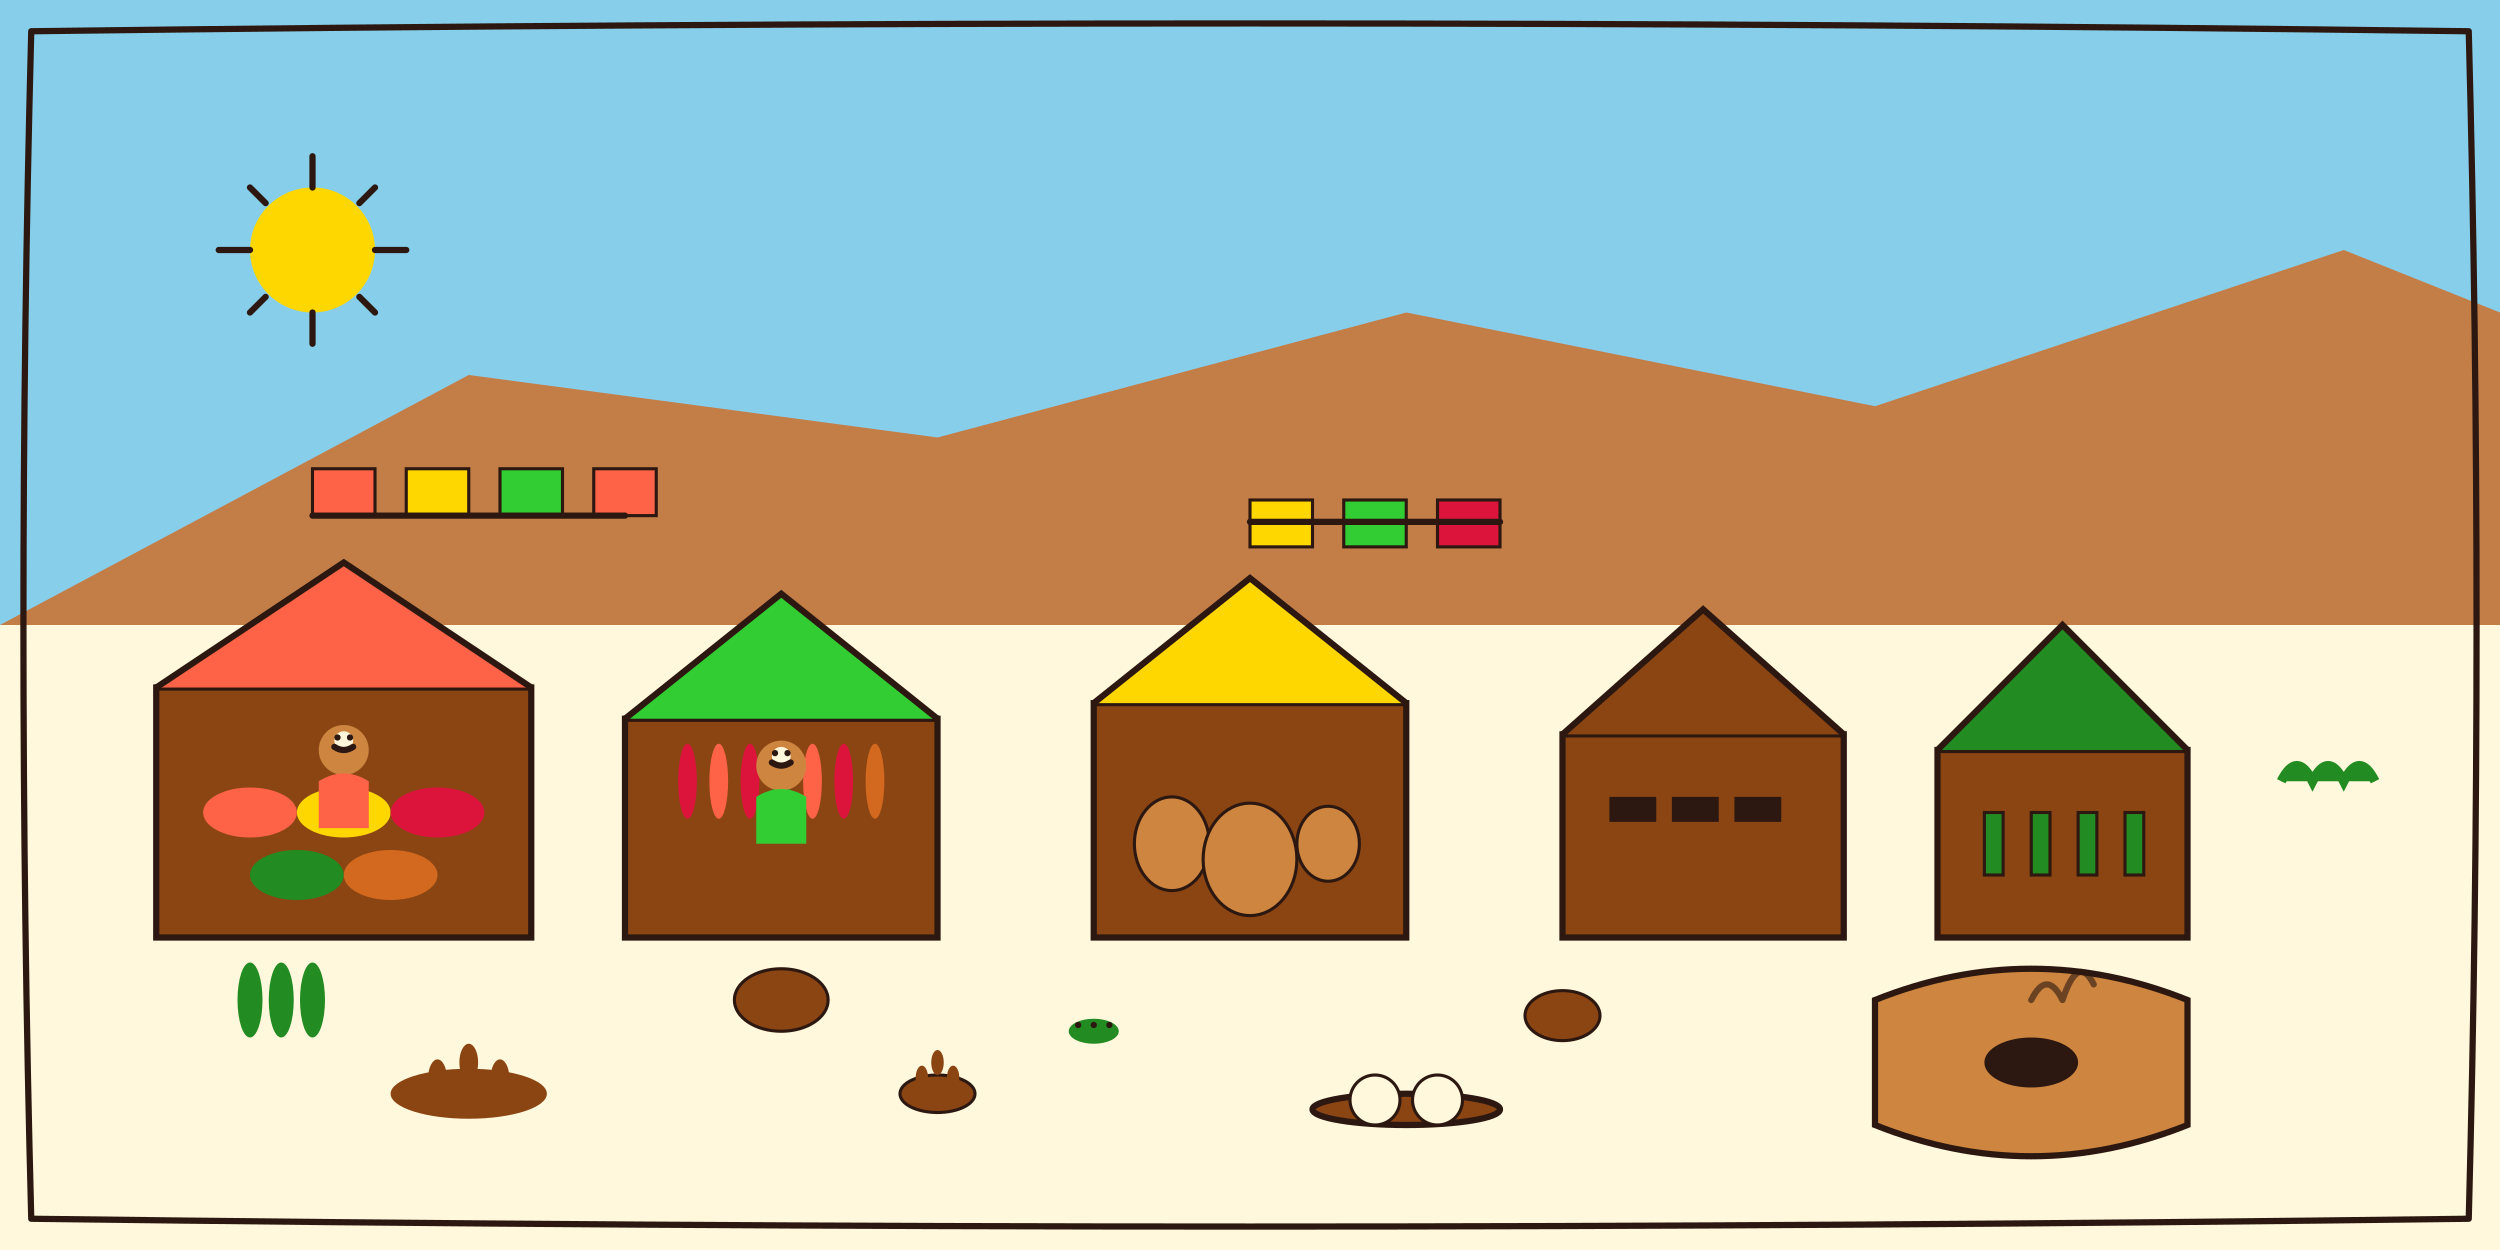
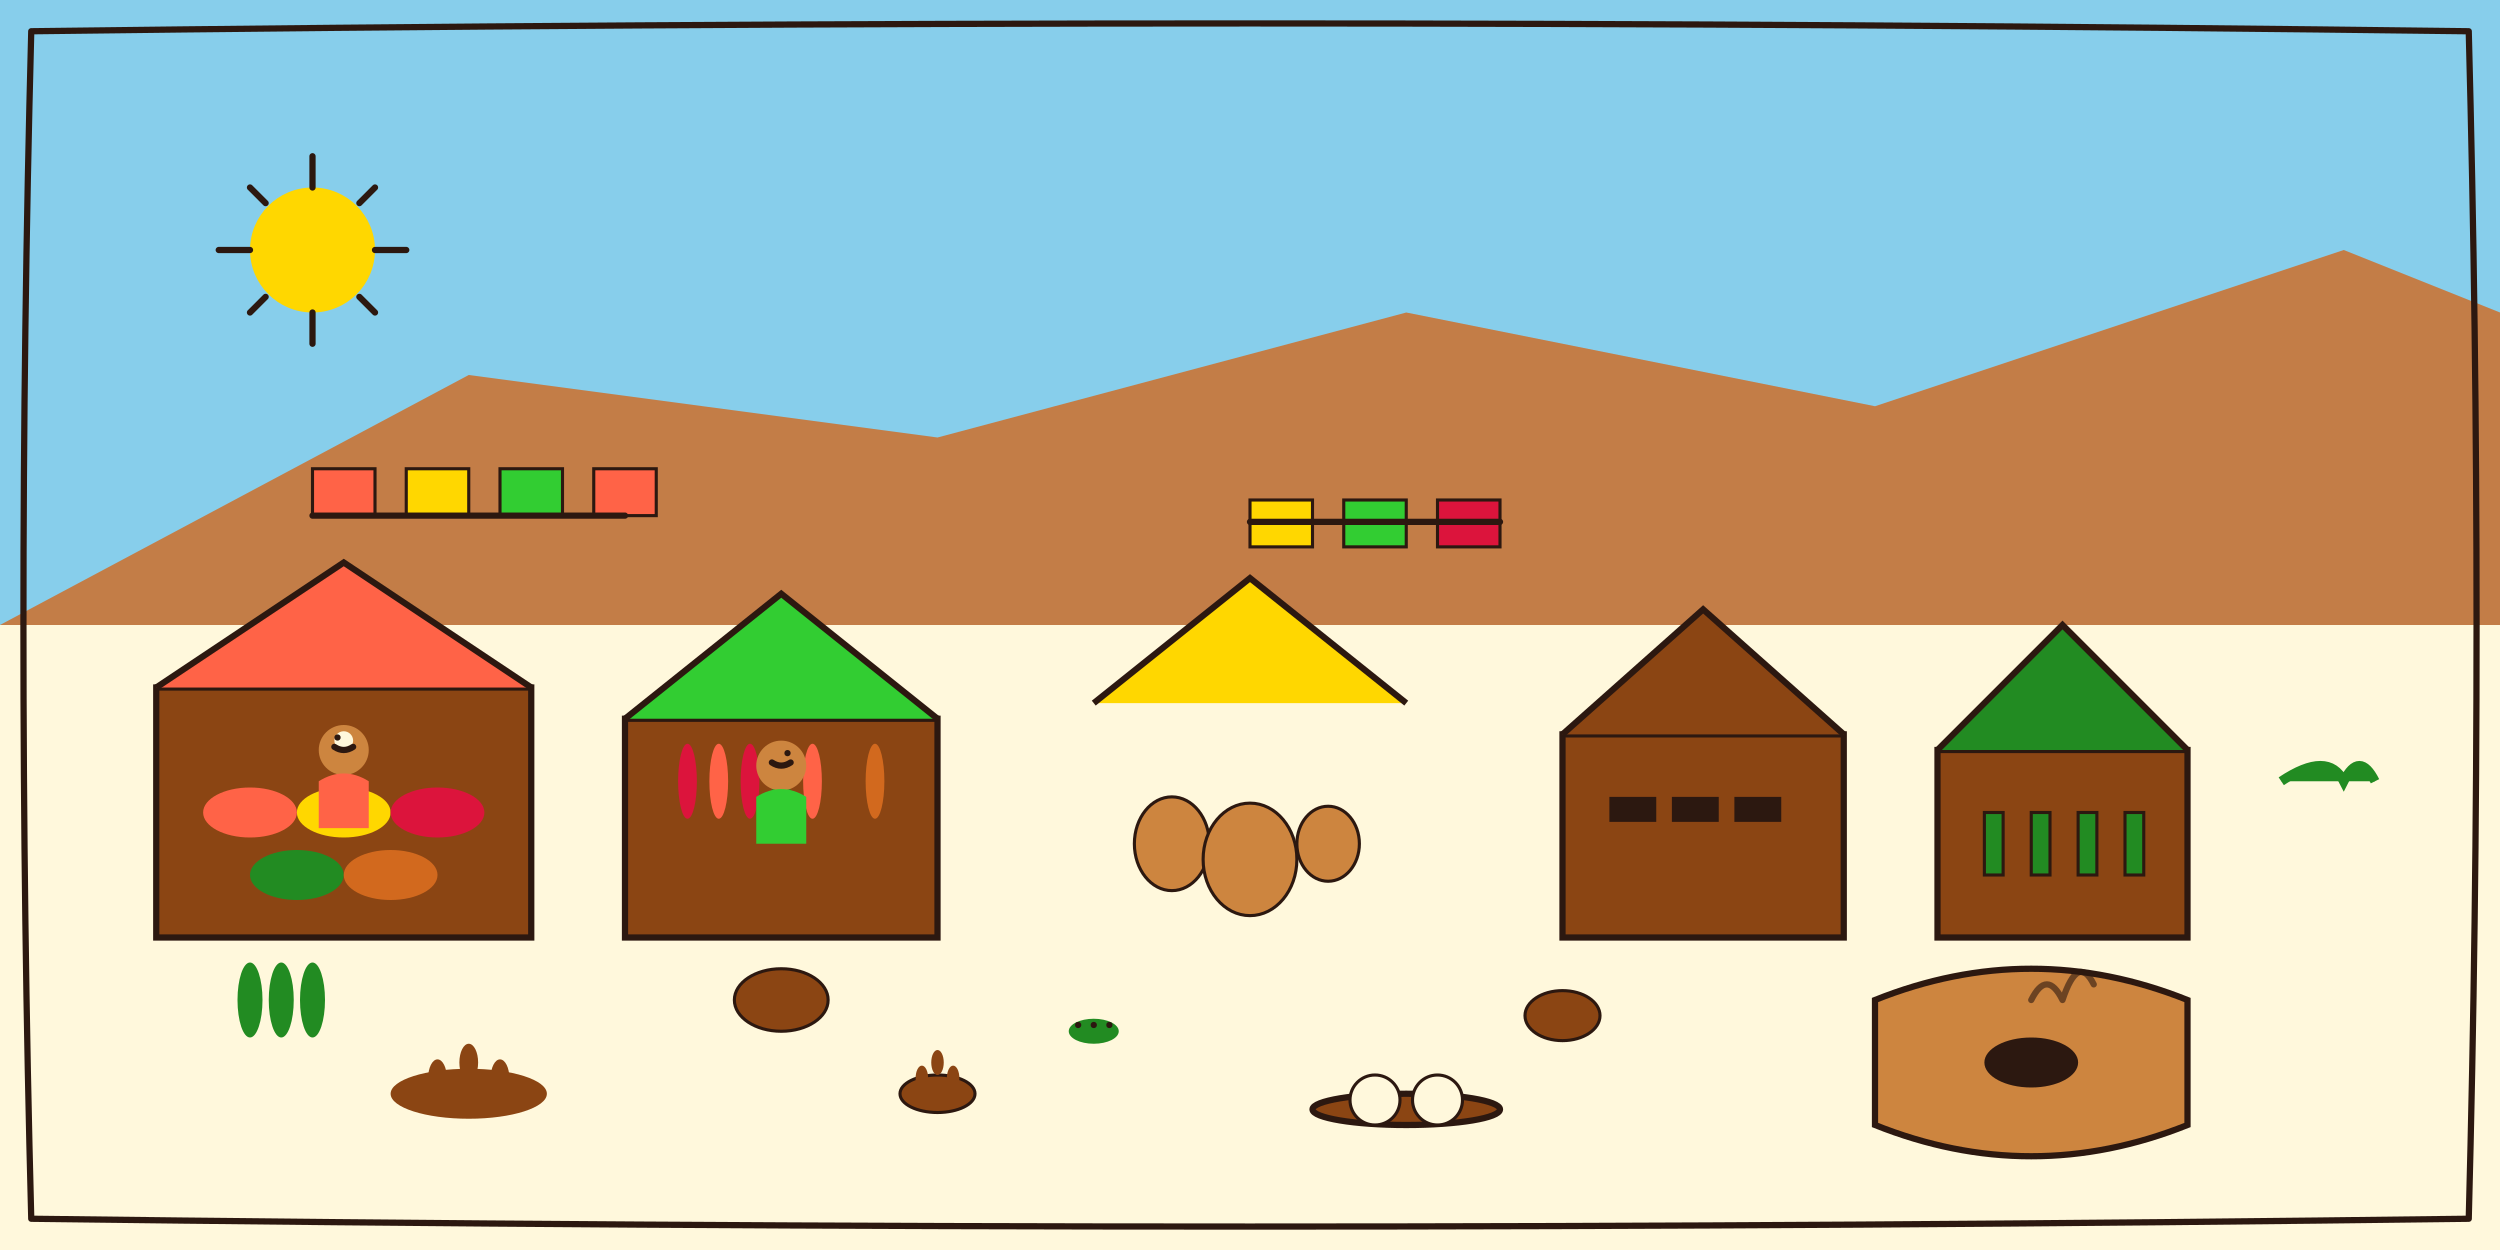
<svg xmlns="http://www.w3.org/2000/svg" viewBox="0 0 800 400" width="800" height="400">
  <rect x="0" y="0" width="800" height="400" fill="#333333" stroke="none" />
  <defs>
    <style>
      .cls-1 { fill: #87CEEB; }
      .cls-2 { fill: #228B22; }
      .cls-3 { fill: #D2691E; }
      .cls-4 { fill: #FFD700; }
      .cls-5 { fill: #FFF8DC; }
      .cls-6 { fill: #8B4513; }
      .cls-7 { fill: #CD853F; }
      .cls-8 { fill: #2C1810; }
      .cls-9 { fill: none; stroke: #2C1810; stroke-width: 2; stroke-linecap: round; stroke-linejoin: round; }
      .cls-10 { fill: #FF6347; }
      .cls-11 { fill: #32CD32; }
      .cls-12 { fill: #DC143C; }
    </style>
  </defs>
  <rect width="800" height="200" class="cls-1" />
  <path d="M0 200 L150 120 L300 140 L450 100 L600 130 L750 80 L800 100 L800 200 Z" class="cls-3" opacity="0.8" />
  <rect x="0" y="200" width="800" height="200" class="cls-5" />
  <rect x="50" y="220" width="120" height="80" class="cls-6" stroke="#2C1810" stroke-width="2" />
  <path d="M50 220 L110 180 L170 220" class="cls-10" stroke="#2C1810" stroke-width="2" />
  <ellipse cx="80" cy="260" rx="15" ry="8" class="cls-10" />
  <ellipse cx="110" cy="260" rx="15" ry="8" class="cls-4" />
  <ellipse cx="140" cy="260" rx="15" ry="8" class="cls-12" />
  <ellipse cx="95" cy="280" rx="15" ry="8" class="cls-2" />
  <ellipse cx="125" cy="280" rx="15" ry="8" class="cls-3" />
  <rect x="200" y="230" width="100" height="70" class="cls-6" stroke="#2C1810" stroke-width="2" />
  <path d="M200 230 L250 190 L300 230" class="cls-11" stroke="#2C1810" stroke-width="2" />
  <ellipse cx="220" cy="250" rx="3" ry="12" class="cls-12" />
  <ellipse cx="230" cy="250" rx="3" ry="12" class="cls-10" />
  <ellipse cx="240" cy="250" rx="3" ry="12" class="cls-12" />
  <ellipse cx="250" cy="250" rx="3" ry="12" class="cls-2" />
  <ellipse cx="260" cy="250" rx="3" ry="12" class="cls-10" />
-   <ellipse cx="270" cy="250" rx="3" ry="12" class="cls-12" />
  <ellipse cx="280" cy="250" rx="3" ry="12" class="cls-3" />
-   <rect x="350" y="225" width="100" height="75" class="cls-6" stroke="#2C1810" stroke-width="2" />
  <path d="M350 225 L400 185 L450 225" class="cls-4" stroke="#2C1810" stroke-width="2" />
  <ellipse cx="375" cy="270" rx="12" ry="15" class="cls-7" stroke="#2C1810" stroke-width="1" />
  <ellipse cx="400" cy="275" rx="15" ry="18" class="cls-7" stroke="#2C1810" stroke-width="1" />
  <ellipse cx="425" cy="270" rx="10" ry="12" class="cls-7" stroke="#2C1810" stroke-width="1" />
  <rect x="500" y="235" width="90" height="65" class="cls-6" stroke="#2C1810" stroke-width="2" />
  <path d="M500 235 L545 195 L590 235" class="cls-6" stroke="#2C1810" stroke-width="2" />
  <rect x="515" y="255" width="15" height="8" class="cls-8" />
  <rect x="535" y="255" width="15" height="8" class="cls-8" />
  <rect x="555" y="255" width="15" height="8" class="cls-8" />
  <circle cx="520" cy="275" r="4" class="cls-6" />
  <circle cx="535" cy="275" r="4" class="cls-6" />
  <circle cx="550" cy="275" r="4" class="cls-6" />
  <circle cx="565" cy="275" r="4" class="cls-6" />
  <rect x="620" y="240" width="80" height="60" class="cls-6" stroke="#2C1810" stroke-width="2" />
  <path d="M620 240 L660 200 L700 240" class="cls-2" stroke="#2C1810" stroke-width="2" />
  <rect x="635" y="260" width="6" height="20" class="cls-2" stroke="#2C1810" stroke-width="1" />
  <rect x="650" y="260" width="6" height="20" class="cls-2" stroke="#2C1810" stroke-width="1" />
  <rect x="665" y="260" width="6" height="20" class="cls-2" stroke="#2C1810" stroke-width="1" />
  <rect x="680" y="260" width="6" height="20" class="cls-2" stroke="#2C1810" stroke-width="1" />
-   <path d="M730 250 Q735 240 740 250 Q745 240 750 250 Q755 240 760 250" class="cls-2" stroke="#228B22" stroke-width="3" />
+   <path d="M730 250 Q745 240 750 250 Q755 240 760 250" class="cls-2" stroke="#228B22" stroke-width="3" />
  <circle cx="110" cy="240" r="8" class="cls-7" />
  <circle cx="110" cy="237" r="3" class="cls-5" />
  <circle cx="108" cy="236" r="1" class="cls-8" />
-   <circle cx="112" cy="236" r="1" class="cls-8" />
  <path d="M107 239 Q110 241 113 239" class="cls-9" stroke="#2C1810" stroke-width="1" />
  <path d="M102 250 Q110 245 118 250 L118 265 L102 265 Z" class="cls-10" />
  <circle cx="250" cy="245" r="8" class="cls-7" />
-   <circle cx="250" cy="242" r="3" class="cls-5" />
-   <circle cx="248" cy="241" r="1" class="cls-8" />
  <circle cx="252" cy="241" r="1" class="cls-8" />
  <path d="M247 244 Q250 246 253 244" class="cls-9" stroke="#2C1810" stroke-width="1" />
  <path d="M242 255 Q250 250 258 255 L258 270 L242 270 Z" class="cls-11" />
  <ellipse cx="150" cy="350" rx="25" ry="8" class="cls-6" />
  <ellipse cx="140" cy="345" rx="3" ry="6" class="cls-6" />
  <ellipse cx="160" cy="345" rx="3" ry="6" class="cls-6" />
  <ellipse cx="150" cy="340" rx="3" ry="6" class="cls-6" />
  <ellipse cx="300" cy="350" rx="12" ry="6" class="cls-6" stroke="#2C1810" stroke-width="1" />
  <ellipse cx="295" cy="345" rx="2" ry="4" class="cls-6" />
  <ellipse cx="305" cy="345" rx="2" ry="4" class="cls-6" />
  <ellipse cx="300" cy="340" rx="2" ry="4" class="cls-6" />
  <ellipse cx="450" cy="355" rx="30" ry="5" class="cls-6" stroke="#2C1810" stroke-width="2" />
  <circle cx="440" cy="352" r="8" class="cls-5" stroke="#2C1810" stroke-width="1" />
  <circle cx="460" cy="352" r="8" class="cls-5" stroke="#2C1810" stroke-width="1" />
  <path d="M600 320 Q650 300 700 320 L700 360 Q650 380 600 360 Z" class="cls-7" stroke="#2C1810" stroke-width="2" />
  <ellipse cx="650" cy="340" rx="15" ry="8" class="cls-8" />
  <path d="M650 320 Q655 310 660 320 Q665 305 670 315" class="cls-9" stroke="#666" stroke-width="2" opacity="0.6" />
  <ellipse cx="80" cy="320" rx="4" ry="12" class="cls-2" />
  <ellipse cx="90" cy="320" rx="4" ry="12" class="cls-2" />
  <ellipse cx="100" cy="320" rx="4" ry="12" class="cls-2" />
  <ellipse cx="350" cy="330" rx="8" ry="4" class="cls-2" />
  <circle cx="345" cy="328" r="1" class="cls-8" />
  <circle cx="350" cy="328" r="1" class="cls-8" />
  <circle cx="355" cy="328" r="1" class="cls-8" />
  <ellipse cx="250" cy="320" rx="15" ry="10" class="cls-6" stroke="#2C1810" stroke-width="1" />
  <ellipse cx="500" cy="325" rx="12" ry="8" class="cls-6" stroke="#2C1810" stroke-width="1" />
  <rect x="100" y="150" width="20" height="15" class="cls-10" stroke="#2C1810" stroke-width="1" />
  <rect x="130" y="150" width="20" height="15" class="cls-4" stroke="#2C1810" stroke-width="1" />
  <rect x="160" y="150" width="20" height="15" class="cls-11" stroke="#2C1810" stroke-width="1" />
  <rect x="190" y="150" width="20" height="15" class="cls-10" stroke="#2C1810" stroke-width="1" />
  <rect x="400" y="160" width="20" height="15" class="cls-4" stroke="#2C1810" stroke-width="1" />
  <rect x="430" y="160" width="20" height="15" class="cls-11" stroke="#2C1810" stroke-width="1" />
  <rect x="460" y="160" width="20" height="15" class="cls-12" stroke="#2C1810" stroke-width="1" />
  <path d="M100 165 L200 165" class="cls-9" stroke="#2C1810" stroke-width="1" />
  <path d="M400 167 L480 167" class="cls-9" stroke="#2C1810" stroke-width="1" />
  <circle cx="100" cy="80" r="20" class="cls-4" />
  <path d="M100 50 L100 60 M100 100 L100 110 M70 80 L80 80 M120 80 L130 80" class="cls-9" stroke="#FFD700" stroke-width="2" />
  <path d="M80 60 L85 65 M115 95 L120 100 M120 60 L115 65 M85 95 L80 100" class="cls-9" stroke="#FFD700" stroke-width="2" />
  <path d="M10 10 Q400 5 790 10 Q795 200 790 390 Q400 395 10 390 Q5 200 10 10" class="cls-9" stroke="#D2691E" stroke-width="3" fill="none" />
</svg>